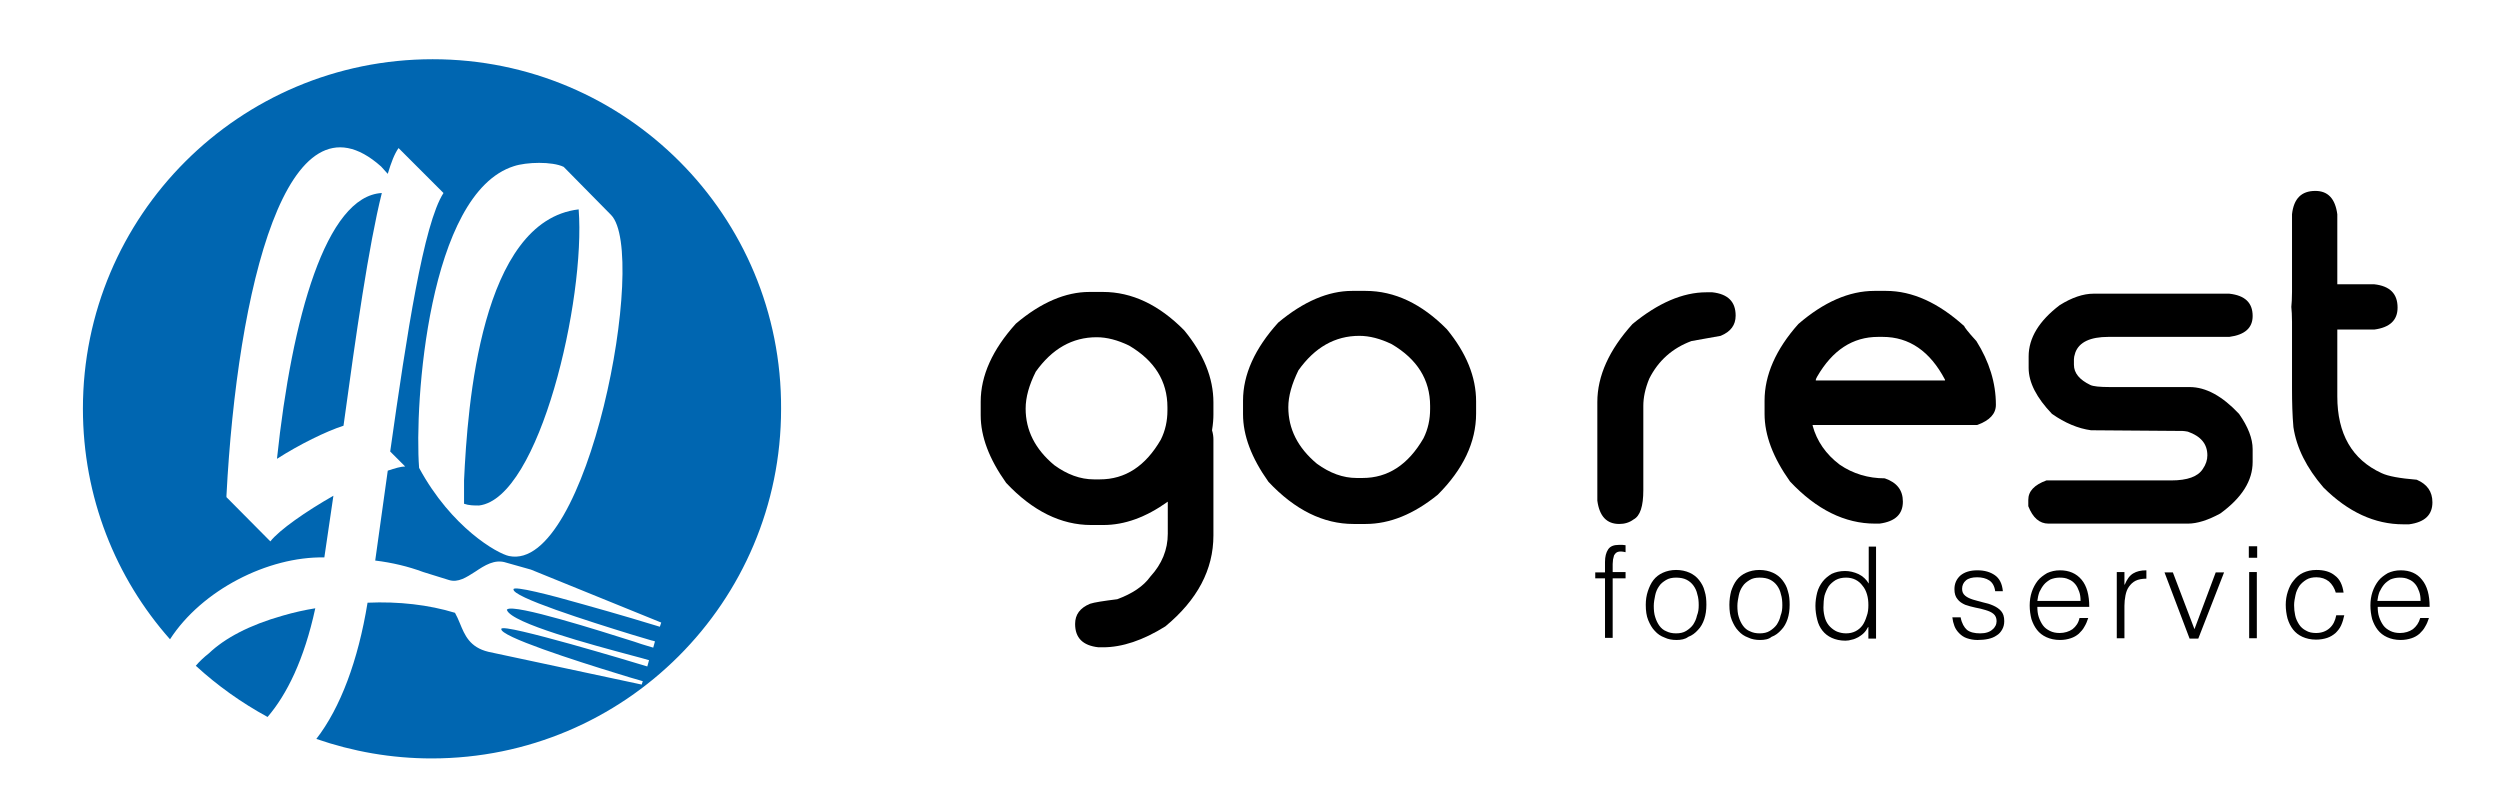
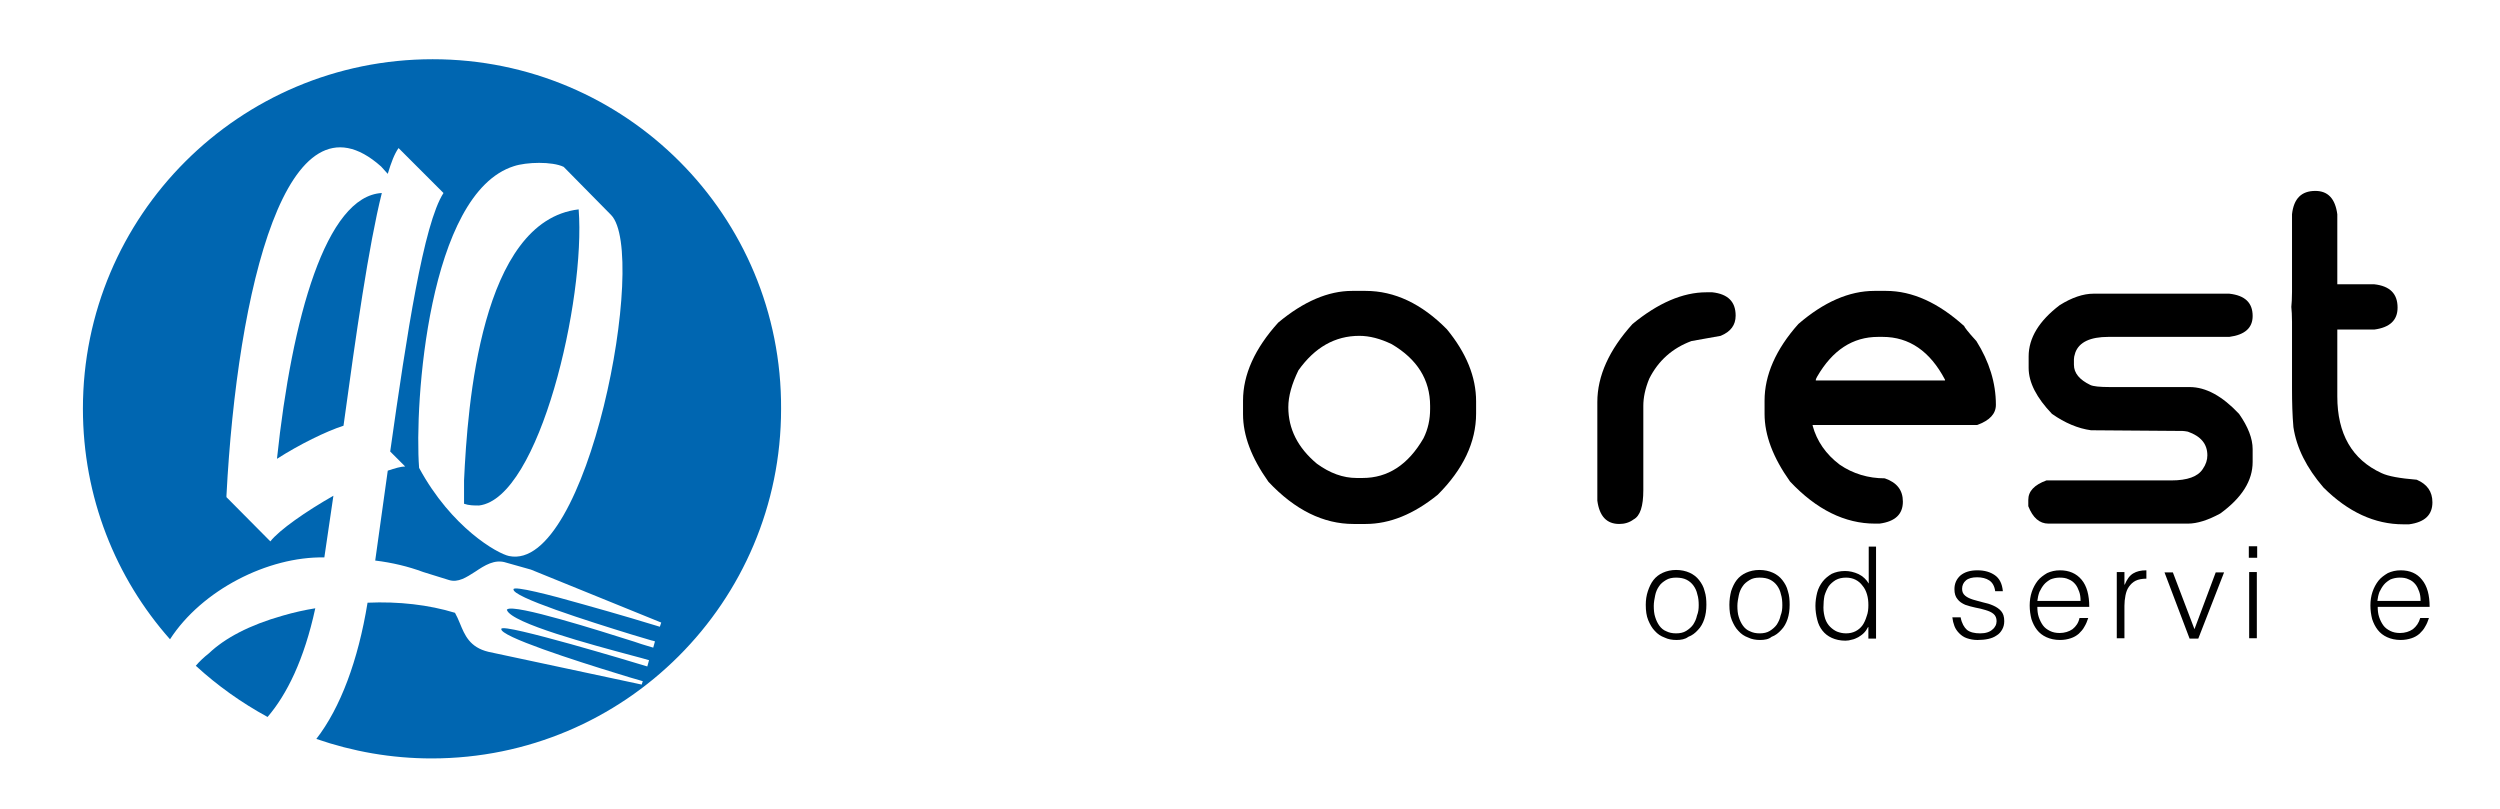
<svg xmlns="http://www.w3.org/2000/svg" version="1.1" id="Capa_1" x="0px" y="0px" viewBox="0 0 717.6 232.1" style="enable-background:new 0 0 717.6 232.1;" xml:space="preserve">
  <style type="text/css">
	.st0{fill:#0066B1;}
</style>
  <g>
    <g>
      <path class="st0" d="M60,187.5c-1.4,1.1-2.7,2.3-3.8,3.6c6.2,5.7,13.1,10.6,20.6,14.7c5.5-6.4,10.5-16.4,13.7-31.2    c-3.1,0.5-6.2,1.2-9.3,2.1C71.6,179.4,64.5,183.2,60,187.5z" />
      <path class="st0" d="M133.2,137.9c0,1,0,6.4,0,6.7c1.4,0.5,2.9,0.5,4.3,0.5c17.4-2.1,30.6-59.2,28.6-85    C138,63.4,134.2,116.4,133.2,137.9z" />
      <path class="st0" d="M124.2,17C68.7,17,23.8,61.9,23.8,117.3c0,25.4,9.4,48.6,25,66.2c9.1-14.1,28.1-23.8,44.3-23.5l2.6-17.7    c-7.9,4.5-15.5,9.8-18.1,13.1L65,142.7c0-0.2,0-0.2,0-0.2v-0.2c3.1-59.4,17.4-118.6,44.4-94.5l1.9,2.1c1-3.3,1.9-5.7,3.1-7.4    l12.9,12.9c-5.7,8.8-10.5,40.3-15.3,74.2l4.3,4.3c-1.2,0-2.9,0.5-5,1.2c-1.2,8.6-2.4,17.2-3.6,25.8c4.9,0.6,9.5,1.7,13.8,3.3    c2.5,0.8,4.9,1.5,7.4,2.3c2.6,0.8,5-0.8,7.5-2.4c2.7-1.8,5.6-3.7,8.9-2.6l7.1,2l37.4,15.2l-0.4,1.2c-2.2-0.7-12.2-3.7-21.9-6.4    c-10.1-2.9-19.8-5.3-20.1-4.4c-0.7,2.2,21.8,9.3,33.8,13c2.4,0.7,4.4,1.3,5.7,1.7c0.5,0.1,0.8,0.2,1.1,0.3l-0.5,1.8l-2-0.6    c-0.8-0.2-1.9-0.6-3.4-1.1c-10.1-3.2-34.4-10.9-36.5-9.3l-0.1,0.1l0,0.1c1.3,3.8,24.5,10,35.7,13c2.3,0.6,4.1,1.1,5.1,1.4    l-0.5,1.8c-2.2-0.7-12.3-3.7-21.9-6.4c-10.1-2.8-19.8-5.3-20-4.4c-0.7,2.1,21.4,9.2,33.5,12.9c2.5,0.8,4.6,1.4,6,1.8    c0.5,0.1,0.8,0.3,1.1,0.3l-0.3,1l-44-9.4c-5.4-1.3-6.8-4.8-8.2-8.2c-0.4-1-0.9-2.1-1.4-3c-7.5-2.3-16.2-3.3-25.1-2.9    c-2.7,16.6-7.8,30.2-14.7,39.1c10.4,3.6,21.5,5.6,33.1,5.6c55.4,0,100.3-44.9,100.3-100.3C224.5,61.9,179.6,17,124.2,17z     M146.1,159.6c-3.3-0.7-16.5-8.1-25.8-25.3c-1.4-18.4,2.6-78.8,27.2-86.6c3.6-1.2,11-1.4,14.3,0.2l13.6,13.8    C186.2,72.7,168.8,164.4,146.1,159.6z" />
      <path class="st0" d="M79.5,131.7c6.4-4.1,14.1-7.9,19.1-9.5c3.6-26.3,7.2-51.6,11-66.8C93.6,56.3,83.8,91.1,79.5,131.7z" />
    </g>
    <g>
-       <path d="M312.7,83.8h3.9c8.3,0,16.1,3.7,23.3,11c5.6,6.8,8.4,13.7,8.4,20.7v3.5c0,1.2-0.1,2.7-0.4,4.5c0.3,1,0.4,1.9,0.4,2.6v27.6    c0,9.8-4.6,18.5-13.8,26.1c-6.4,4-12.4,6-17.9,6h-1.3c-4.5-0.5-6.7-2.7-6.7-6.7c0-2.7,1.4-4.6,4.3-5.8c1.2-0.4,3.8-0.8,7.8-1.3    c4.3-1.6,7.5-3.7,9.5-6.5c3.3-3.6,5-7.7,5-12.3V144c-6.3,4.5-12.4,6.7-18.5,6.7h-3.5c-8.6,0-16.8-4-24.4-12.1    c-4.9-6.9-7.3-13.3-7.3-19.4v-3.9c0-7.5,3.4-15,10.1-22.4C298.8,86.8,305.9,83.8,312.7,83.8z M294.4,117.3    c0,6.2,2.7,11.6,8.2,16.2c3.7,2.7,7.5,4.1,11.4,4.1h1.7c7.3,0,13.1-3.8,17.5-11.4c1.3-2.6,1.9-5.4,1.9-8.4v-0.9    c0-7.5-3.7-13.4-11-17.7c-3.3-1.6-6.4-2.4-9.3-2.4c-7,0-12.8,3.3-17.5,9.9C295.4,110.5,294.4,114,294.4,117.3z" />
-     </g>
+       </g>
    <g>
      <path d="M388.1,83.5h3.9c8.3,0,16.1,3.7,23.3,11c5.6,6.8,8.4,13.7,8.4,20.7v3.5c0,8.2-3.7,16-11,23.3c-6.9,5.6-13.8,8.4-20.7,8.4    h-3.5c-8.6,0-16.8-4-24.4-12.1c-4.9-6.9-7.3-13.3-7.3-19.4V115c0-7.5,3.4-15,10.1-22.4C374.2,86.5,381.3,83.5,388.1,83.5z     M369.8,116.9c0,6.2,2.7,11.6,8.2,16.2c3.7,2.7,7.5,4.1,11.4,4.1h1.7c7.3,0,13.1-3.8,17.5-11.4c1.3-2.6,1.9-5.4,1.9-8.4v-0.9    c0-7.5-3.7-13.4-11-17.7c-3.3-1.6-6.4-2.4-9.3-2.4c-7,0-12.8,3.3-17.5,9.9C370.8,110.2,369.8,113.7,369.8,116.9z" />
    </g>
    <g>
      <path d="M489.8,83.9h1.7c4.5,0.5,6.7,2.7,6.7,6.7c0,2.7-1.4,4.6-4.3,5.8l-8.4,1.5c-5.4,2-9.5,5.6-12.1,10.8    c-1.2,2.9-1.7,5.5-1.7,7.8v24.2c0,4.6-0.9,7.4-2.8,8.4c-1.2,0.9-2.6,1.3-4.1,1.3c-3.6,0-5.7-2.2-6.3-6.7v-28.3    c0-7.5,3.4-15,10.1-22.4C475.9,87,483,83.9,489.8,83.9z" />
    </g>
    <g>
      <path d="M538,83.5h3.4c7.5,0,15,3.4,22.4,10.1c0,0.2,1.1,1.7,3.5,4.3c3.7,5.9,5.6,12,5.6,18.3c0,2.6-1.8,4.5-5.4,5.8h-47.2v0.2    c1.2,4.4,3.8,8.2,7.8,11.2c3.8,2.6,8.2,3.9,12.9,3.9c3.5,1.2,5.2,3.4,5.2,6.7c0,3.6-2.2,5.7-6.7,6.3h-1.3c-8.6,0-16.8-4-24.4-12.1    c-4.9-6.9-7.3-13.3-7.3-19.4V115c0-7.3,3.2-14.7,9.7-22C523.5,86.7,530.8,83.5,538,83.5z M521.2,109.2h37.1V109    c-4.3-8.2-10.3-12.3-17.9-12.3h-1.3c-7.3,0-13.1,3.8-17.5,11.4C521.3,108.6,521.2,108.9,521.2,109.2z" />
    </g>
    <g>
      <path d="M600.9,84.3h39c4.5,0.5,6.7,2.6,6.7,6.4c0,3.4-2.2,5.4-6.7,6h-34.7c-5.2,0-8.4,1.5-9.5,4.5c-0.3,0.9-0.4,1.5-0.4,1.9v1.6    c0,2.4,1.6,4.3,4.7,5.8c0.8,0.4,2.7,0.6,5.6,0.6h22.9c4.7,0,9.4,2.6,14.2,7.7c2.6,3.7,3.9,7.1,3.9,10.1v3.7    c0,5.4-3.1,10.3-9.3,14.8c-3.5,1.9-6.6,2.9-9.3,2.9H588c-2.6,0-4.5-1.7-5.8-5v-1.8c0-2.5,1.7-4.3,5.2-5.6h35.8    c4.7,0,7.7-1.1,9.1-3.3c0.9-1.3,1.3-2.6,1.3-3.9c0-3.3-1.9-5.5-5.6-6.8c-0.6-0.1-1.1-0.2-1.5-0.2c-3.5,0-12.3-0.1-26.3-0.2    c-3.7-0.5-7.5-2.1-11.2-4.7c-4.4-4.6-6.7-9-6.7-13.2v-3.3c0-5.3,3-10.2,8.9-14.7C594.7,85.4,598,84.3,600.9,84.3z" />
    </g>
    <g>
      <path d="M664.6,54.8c3.6,0,5.7,2.2,6.3,6.7v20.1h10.6c4.5,0.5,6.7,2.7,6.7,6.7c0,3.6-2.2,5.7-6.7,6.3h-10.6v19.2    c0,10.7,4.2,18.1,12.7,22c1.9,0.9,5.2,1.5,10.1,1.9c3,1.3,4.5,3.4,4.5,6.5c0,3.6-2.2,5.7-6.7,6.3h-1.7c-8.1,0-15.8-3.5-22.9-10.6    c-4.8-5.6-7.7-11.3-8.6-17.3c-0.3-3.4-0.4-7.1-0.4-11.2v-19c0-1.9-0.1-3.3-0.2-4.3c0.1-1,0.2-2.4,0.2-4.3V61.5    C658.4,57,660.6,54.8,664.6,54.8z" />
    </g>
    <g>
-       <path d="M457.9,166.1v-1.8h2.8v-3c0-1.5,0.3-2.7,0.9-3.6c0.6-0.9,1.6-1.3,3.1-1.3c0.3,0,0.7,0,1,0c0.3,0,0.6,0.1,0.9,0.1v2    c-0.5-0.1-0.9-0.2-1.3-0.2c-0.6,0-1,0.1-1.3,0.3c-0.3,0.2-0.5,0.5-0.7,0.8c-0.1,0.3-0.2,0.7-0.3,1.2c0,0.4-0.1,0.9-0.1,1.3v2.3    h3.7v1.8h-3.7v17.1h-2.2v-17.1H457.9z" />
      <path d="M481.2,183.7c-1.2,0-2.4-0.2-3.4-0.7c-1.1-0.4-2-1-2.8-1.9c-0.8-0.8-1.4-1.9-1.9-3.1c-0.5-1.2-0.7-2.7-0.7-4.4    c0-1.4,0.2-2.7,0.6-3.9c0.4-1.2,0.9-2.3,1.6-3.2c0.7-0.9,1.6-1.6,2.7-2.1c1.1-0.5,2.4-0.8,3.8-0.8c1.5,0,2.8,0.3,3.9,0.8    c1.1,0.5,2,1.2,2.7,2.1c0.7,0.9,1.3,1.9,1.6,3.2c0.4,1.2,0.5,2.5,0.5,3.9c0,1.5-0.2,2.9-0.6,4.1c-0.4,1.2-1,2.3-1.8,3.1    c-0.8,0.9-1.7,1.6-2.8,2C483.7,183.5,482.5,183.7,481.2,183.7z M487.6,173.7c0-1.1-0.1-2.2-0.4-3.1c-0.2-1-0.6-1.8-1.1-2.5    c-0.5-0.7-1.2-1.3-2-1.7c-0.8-0.4-1.8-0.6-3-0.6c-1.1,0-2.1,0.2-2.9,0.7c-0.8,0.5-1.5,1-2,1.8c-0.5,0.7-0.9,1.6-1.1,2.6    c-0.2,1-0.4,2-0.4,3c0,1.2,0.1,2.3,0.4,3.2c0.3,1,0.7,1.8,1.2,2.5c0.5,0.7,1.2,1.3,2,1.6c0.8,0.4,1.7,0.6,2.8,0.6    c1.1,0,2.1-0.2,2.9-0.7c0.8-0.5,1.5-1.1,2-1.8c0.5-0.8,0.9-1.6,1.1-2.6C487.5,175.7,487.6,174.8,487.6,173.7z" />
      <path d="M505.2,183.7c-1.2,0-2.4-0.2-3.4-0.7c-1.1-0.4-2-1-2.8-1.9c-0.8-0.8-1.4-1.9-1.9-3.1c-0.5-1.2-0.7-2.7-0.7-4.4    c0-1.4,0.2-2.7,0.5-3.9c0.4-1.2,0.9-2.3,1.6-3.2c0.7-0.9,1.6-1.6,2.7-2.1c1.1-0.5,2.4-0.8,3.8-0.8c1.5,0,2.8,0.3,3.9,0.8    c1.1,0.5,2,1.2,2.7,2.1c0.7,0.9,1.3,1.9,1.6,3.2c0.4,1.2,0.5,2.5,0.5,3.9c0,1.5-0.2,2.9-0.6,4.1c-0.4,1.2-1,2.3-1.8,3.1    c-0.8,0.9-1.7,1.6-2.8,2C507.7,183.5,506.5,183.7,505.2,183.7z M511.6,173.7c0-1.1-0.1-2.2-0.4-3.1c-0.2-1-0.6-1.8-1.1-2.5    c-0.5-0.7-1.2-1.3-2-1.7c-0.8-0.4-1.8-0.6-3-0.6c-1.2,0-2.1,0.2-2.9,0.7c-0.8,0.5-1.5,1-2,1.8c-0.5,0.7-0.9,1.6-1.1,2.6    c-0.2,1-0.4,2-0.4,3c0,1.2,0.1,2.3,0.4,3.2c0.3,1,0.7,1.8,1.2,2.5c0.5,0.7,1.2,1.3,2,1.6c0.8,0.4,1.7,0.6,2.8,0.6    c1.1,0,2.1-0.2,2.9-0.7c0.8-0.5,1.5-1.1,2-1.8c0.5-0.8,0.9-1.6,1.1-2.6C511.5,175.7,511.6,174.8,511.6,173.7z" />
      <path d="M536.3,156.9h2.2v26.4h-2.2v-3.3h-0.1c-0.3,0.6-0.7,1.2-1.2,1.7c-0.5,0.5-1.1,0.9-1.6,1.2c-0.6,0.3-1.2,0.6-1.8,0.7    c-0.6,0.2-1.3,0.3-1.9,0.3c-1.5,0-2.8-0.3-3.9-0.8c-1.1-0.5-2-1.2-2.7-2.1c-0.7-0.9-1.2-1.9-1.5-3.2c-0.3-1.2-0.5-2.5-0.5-3.9    c0-1.3,0.2-2.6,0.5-3.8c0.3-1.2,0.9-2.3,1.6-3.2c0.7-0.9,1.6-1.6,2.6-2.2c1.1-0.5,2.3-0.8,3.8-0.8c1.3,0,2.6,0.3,3.9,0.9    c1.2,0.6,2.2,1.5,2.9,2.7V156.9z M536.3,173.7c0-1.1-0.1-2.1-0.4-3.1c-0.3-1-0.7-1.8-1.3-2.5c-0.5-0.7-1.2-1.3-2-1.7    c-0.8-0.4-1.7-0.6-2.7-0.6c-1.1,0-2.1,0.2-3,0.7c-0.8,0.5-1.5,1.1-2,1.8c-0.5,0.8-0.9,1.7-1.2,2.7c-0.2,1-0.3,2.2-0.3,3.4    c0,1.2,0.2,2.2,0.5,3.2c0.3,0.9,0.8,1.7,1.4,2.3c0.6,0.6,1.3,1.1,2,1.4c0.8,0.3,1.6,0.5,2.6,0.5c1,0,1.9-0.2,2.7-0.6    c0.8-0.4,1.5-1,2-1.7c0.5-0.7,0.9-1.6,1.2-2.6C536.2,175.9,536.3,174.8,536.3,173.7z" />
      <path d="M562.8,177.3c0.3,1.6,1,2.8,1.8,3.5c0.9,0.7,2.2,1,3.8,1c0.8,0,1.5-0.1,2.1-0.3c0.6-0.2,1.1-0.5,1.4-0.8    c0.4-0.3,0.7-0.7,0.9-1.1c0.2-0.4,0.3-0.9,0.3-1.3c0-0.9-0.3-1.6-0.9-2.1c-0.6-0.5-1.3-0.8-2.3-1.1c-0.9-0.3-1.9-0.5-2.9-0.7    c-1-0.2-2-0.5-2.9-0.8c-0.9-0.4-1.7-0.9-2.2-1.6c-0.6-0.7-0.9-1.6-0.9-2.9c0-1.6,0.6-2.9,1.7-3.9c1.2-1,2.8-1.5,4.9-1.5    c2.1,0,3.7,0.5,5,1.4c1.3,0.9,2.1,2.4,2.3,4.6h-2.2c-0.2-1.5-0.8-2.5-1.7-3.1c-0.9-0.6-2.1-0.9-3.5-0.9c-1.4,0-2.5,0.3-3.2,0.9    c-0.7,0.6-1.1,1.4-1.1,2.4c0,0.9,0.3,1.5,0.9,2c0.6,0.5,1.3,0.8,2.2,1.1c0.9,0.3,1.9,0.5,2.9,0.8c1,0.2,2,0.5,2.9,0.9    c0.9,0.4,1.7,0.9,2.3,1.6c0.6,0.7,0.9,1.6,0.9,2.9c0,0.9-0.2,1.7-0.6,2.4c-0.4,0.7-0.9,1.3-1.6,1.7c-0.7,0.5-1.5,0.8-2.4,1    c-0.9,0.2-2,0.3-3.1,0.3c-1.1,0-2.1-0.2-3-0.5c-0.9-0.3-1.6-0.8-2.2-1.4c-0.6-0.6-1.1-1.3-1.4-2.1c-0.3-0.8-0.5-1.6-0.6-2.5H562.8    z" />
      <path d="M584.8,174.2c0,1,0.1,2,0.4,2.9c0.3,0.9,0.7,1.7,1.2,2.4c0.5,0.7,1.2,1.2,2,1.6c0.8,0.4,1.7,0.6,2.8,0.6    c1.4,0,2.7-0.4,3.7-1.1c1-0.8,1.7-1.8,2-3.2h2.5c-0.3,0.9-0.6,1.7-1.1,2.5c-0.4,0.8-1,1.4-1.6,2c-0.7,0.6-1.4,1-2.3,1.3    c-0.9,0.3-1.9,0.5-3.1,0.5c-1.5,0-2.8-0.3-3.9-0.8c-1.1-0.5-2-1.2-2.7-2.1c-0.7-0.9-1.2-1.9-1.6-3.1c-0.3-1.2-0.5-2.5-0.5-3.9    c0-1.4,0.2-2.7,0.6-3.9c0.4-1.2,1-2.3,1.7-3.2c0.7-0.9,1.7-1.6,2.7-2.2c1.1-0.5,2.3-0.8,3.7-0.8c2.6,0,4.7,0.9,6.2,2.7    c1.5,1.8,2.2,4.4,2.2,7.8H584.8z M597.2,172.4c0-0.9-0.1-1.8-0.4-2.6c-0.3-0.8-0.6-1.5-1.1-2.1c-0.5-0.6-1.1-1.1-1.9-1.4    c-0.8-0.4-1.6-0.5-2.6-0.5c-1,0-1.8,0.2-2.6,0.5c-0.7,0.4-1.4,0.9-1.9,1.5c-0.5,0.6-0.9,1.3-1.3,2.1c-0.3,0.8-0.5,1.7-0.6,2.6    H597.2z" />
      <path d="M609.8,183.2h-2.2v-19h2.2v3.6h0.1c0.6-1.5,1.4-2.6,2.4-3.2c1-0.6,2.2-0.9,3.8-0.9v2.4c-1.2,0-2.3,0.2-3.1,0.6    c-0.8,0.4-1.4,1-1.9,1.7c-0.5,0.7-0.8,1.5-1,2.5c-0.2,1-0.3,2-0.3,3V183.2z" />
      <path d="M621.3,164.3h2.4l6.2,16.3l6.1-16.3h2.4l-7.4,19h-2.5L621.3,164.3z" />
      <path d="M645.5,160.1v-3.3h2.4v3.3H645.5z M645.6,183.2v-19h2.2v19H645.6z" />
-       <path d="M670.5,170.2c-0.4-1.4-1.1-2.5-2-3.3c-1-0.8-2.2-1.2-3.6-1.2c-1.1,0-2.1,0.2-2.9,0.7c-0.8,0.5-1.5,1.1-2,1.8    c-0.5,0.8-0.9,1.6-1.1,2.6c-0.2,1-0.4,1.9-0.4,2.9c0,1,0.1,2,0.3,2.9c0.2,1,0.6,1.8,1.1,2.6c0.5,0.8,1.2,1.4,2,1.8    c0.8,0.5,1.8,0.7,2.9,0.7c1.6,0,2.9-0.5,3.9-1.4c1-0.9,1.6-2.1,1.9-3.7h2.3c-0.2,1-0.5,2-0.9,2.9c-0.4,0.9-1,1.6-1.6,2.2    c-0.7,0.6-1.5,1.1-2.4,1.4c-0.9,0.3-2,0.5-3.2,0.5c-1.5,0-2.8-0.3-3.9-0.8c-1.1-0.5-2-1.2-2.7-2.1c-0.7-0.9-1.2-1.9-1.6-3.2    c-0.3-1.2-0.5-2.5-0.5-3.9c0-1.3,0.2-2.6,0.6-3.8c0.4-1.2,0.9-2.3,1.7-3.2c0.7-0.9,1.6-1.7,2.7-2.2c1.1-0.5,2.3-0.8,3.8-0.8    c2.2,0,4,0.5,5.3,1.6c1.4,1,2.2,2.7,2.5,4.9H670.5z" />
      <path d="M682.5,174.2c0,1,0.1,2,0.4,2.9c0.3,0.9,0.7,1.7,1.2,2.4c0.5,0.7,1.2,1.2,2,1.6c0.8,0.4,1.7,0.6,2.8,0.6    c1.4,0,2.7-0.4,3.7-1.1c1-0.8,1.7-1.8,2.1-3.2h2.5c-0.3,0.9-0.6,1.7-1.1,2.5c-0.4,0.8-1,1.4-1.6,2c-0.7,0.6-1.4,1-2.3,1.3    c-0.9,0.3-2,0.5-3.1,0.5c-1.5,0-2.8-0.3-3.9-0.8c-1.1-0.5-2-1.2-2.7-2.1c-0.7-0.9-1.2-1.9-1.6-3.1c-0.3-1.2-0.5-2.5-0.5-3.9    c0-1.4,0.2-2.7,0.6-3.9c0.4-1.2,1-2.3,1.7-3.2c0.7-0.9,1.7-1.6,2.7-2.2c1.1-0.5,2.3-0.8,3.7-0.8c2.6,0,4.7,0.9,6.1,2.7    c1.5,1.8,2.2,4.4,2.2,7.8H682.5z M694.8,172.4c0-0.9-0.1-1.8-0.4-2.6c-0.3-0.8-0.6-1.5-1.1-2.1c-0.5-0.6-1.1-1.1-1.9-1.4    c-0.8-0.4-1.6-0.5-2.6-0.5c-1,0-1.8,0.2-2.6,0.5c-0.7,0.4-1.4,0.9-1.9,1.5c-0.5,0.6-0.9,1.3-1.3,2.1c-0.3,0.8-0.5,1.7-0.6,2.6    H694.8z" />
    </g>
  </g>
</svg>